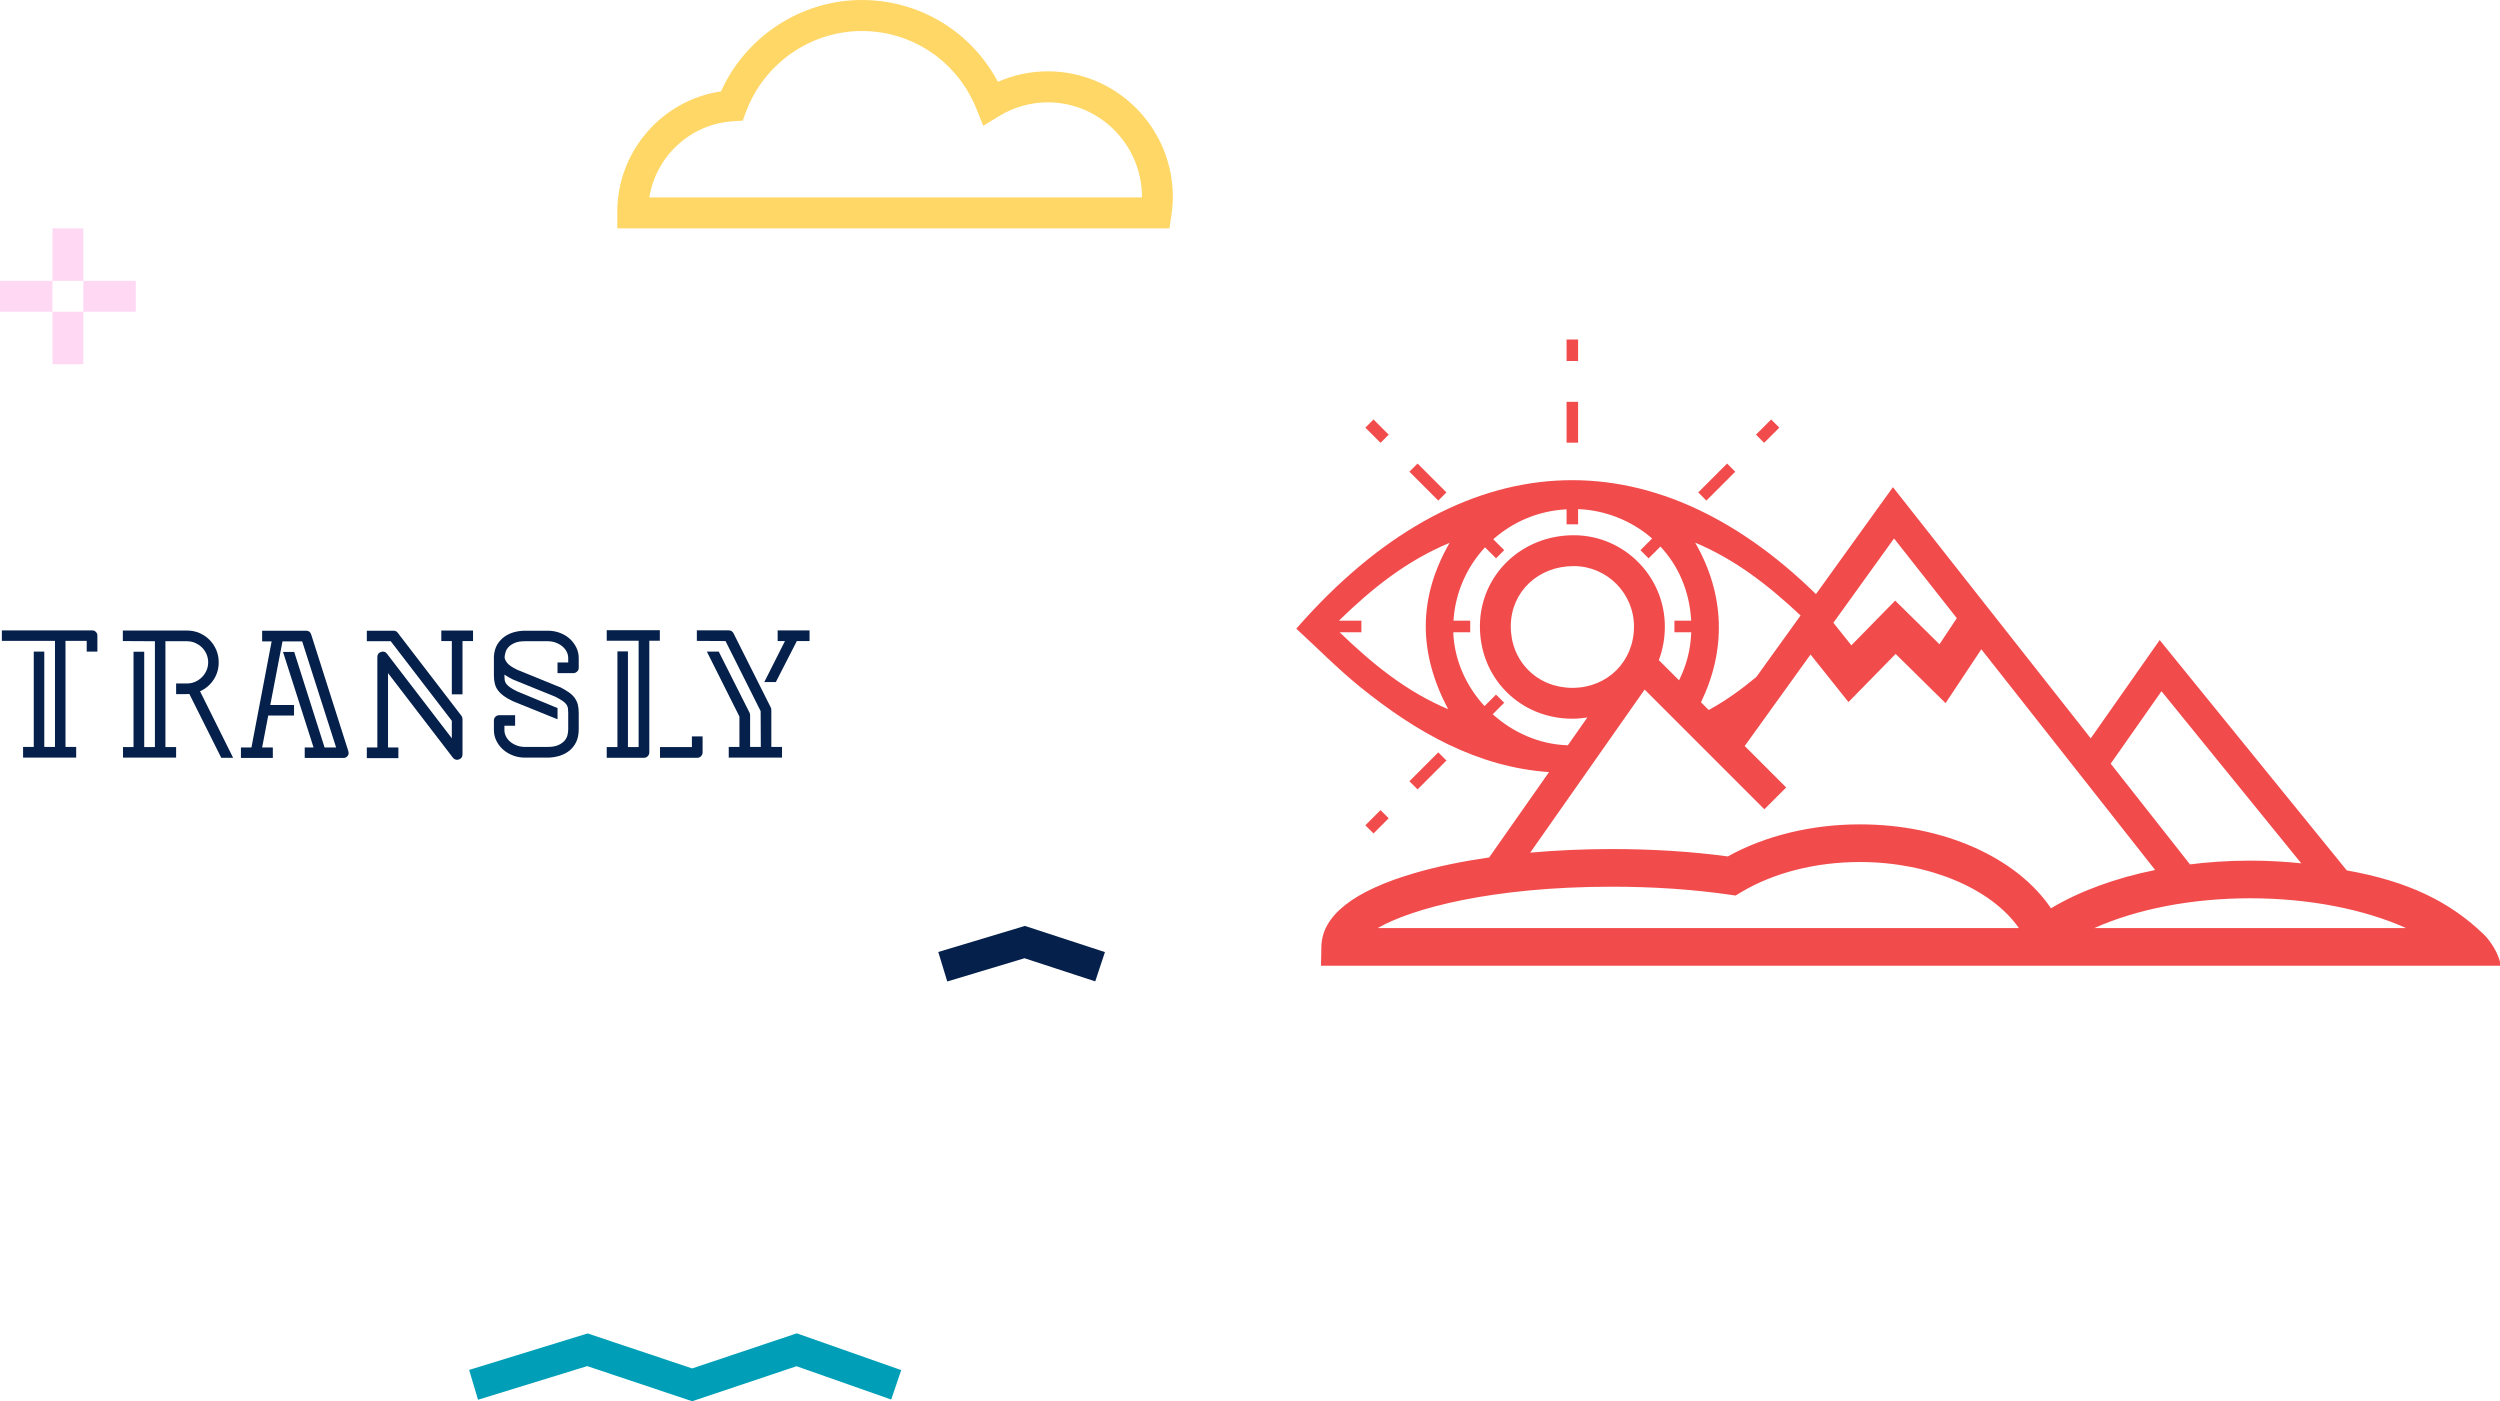
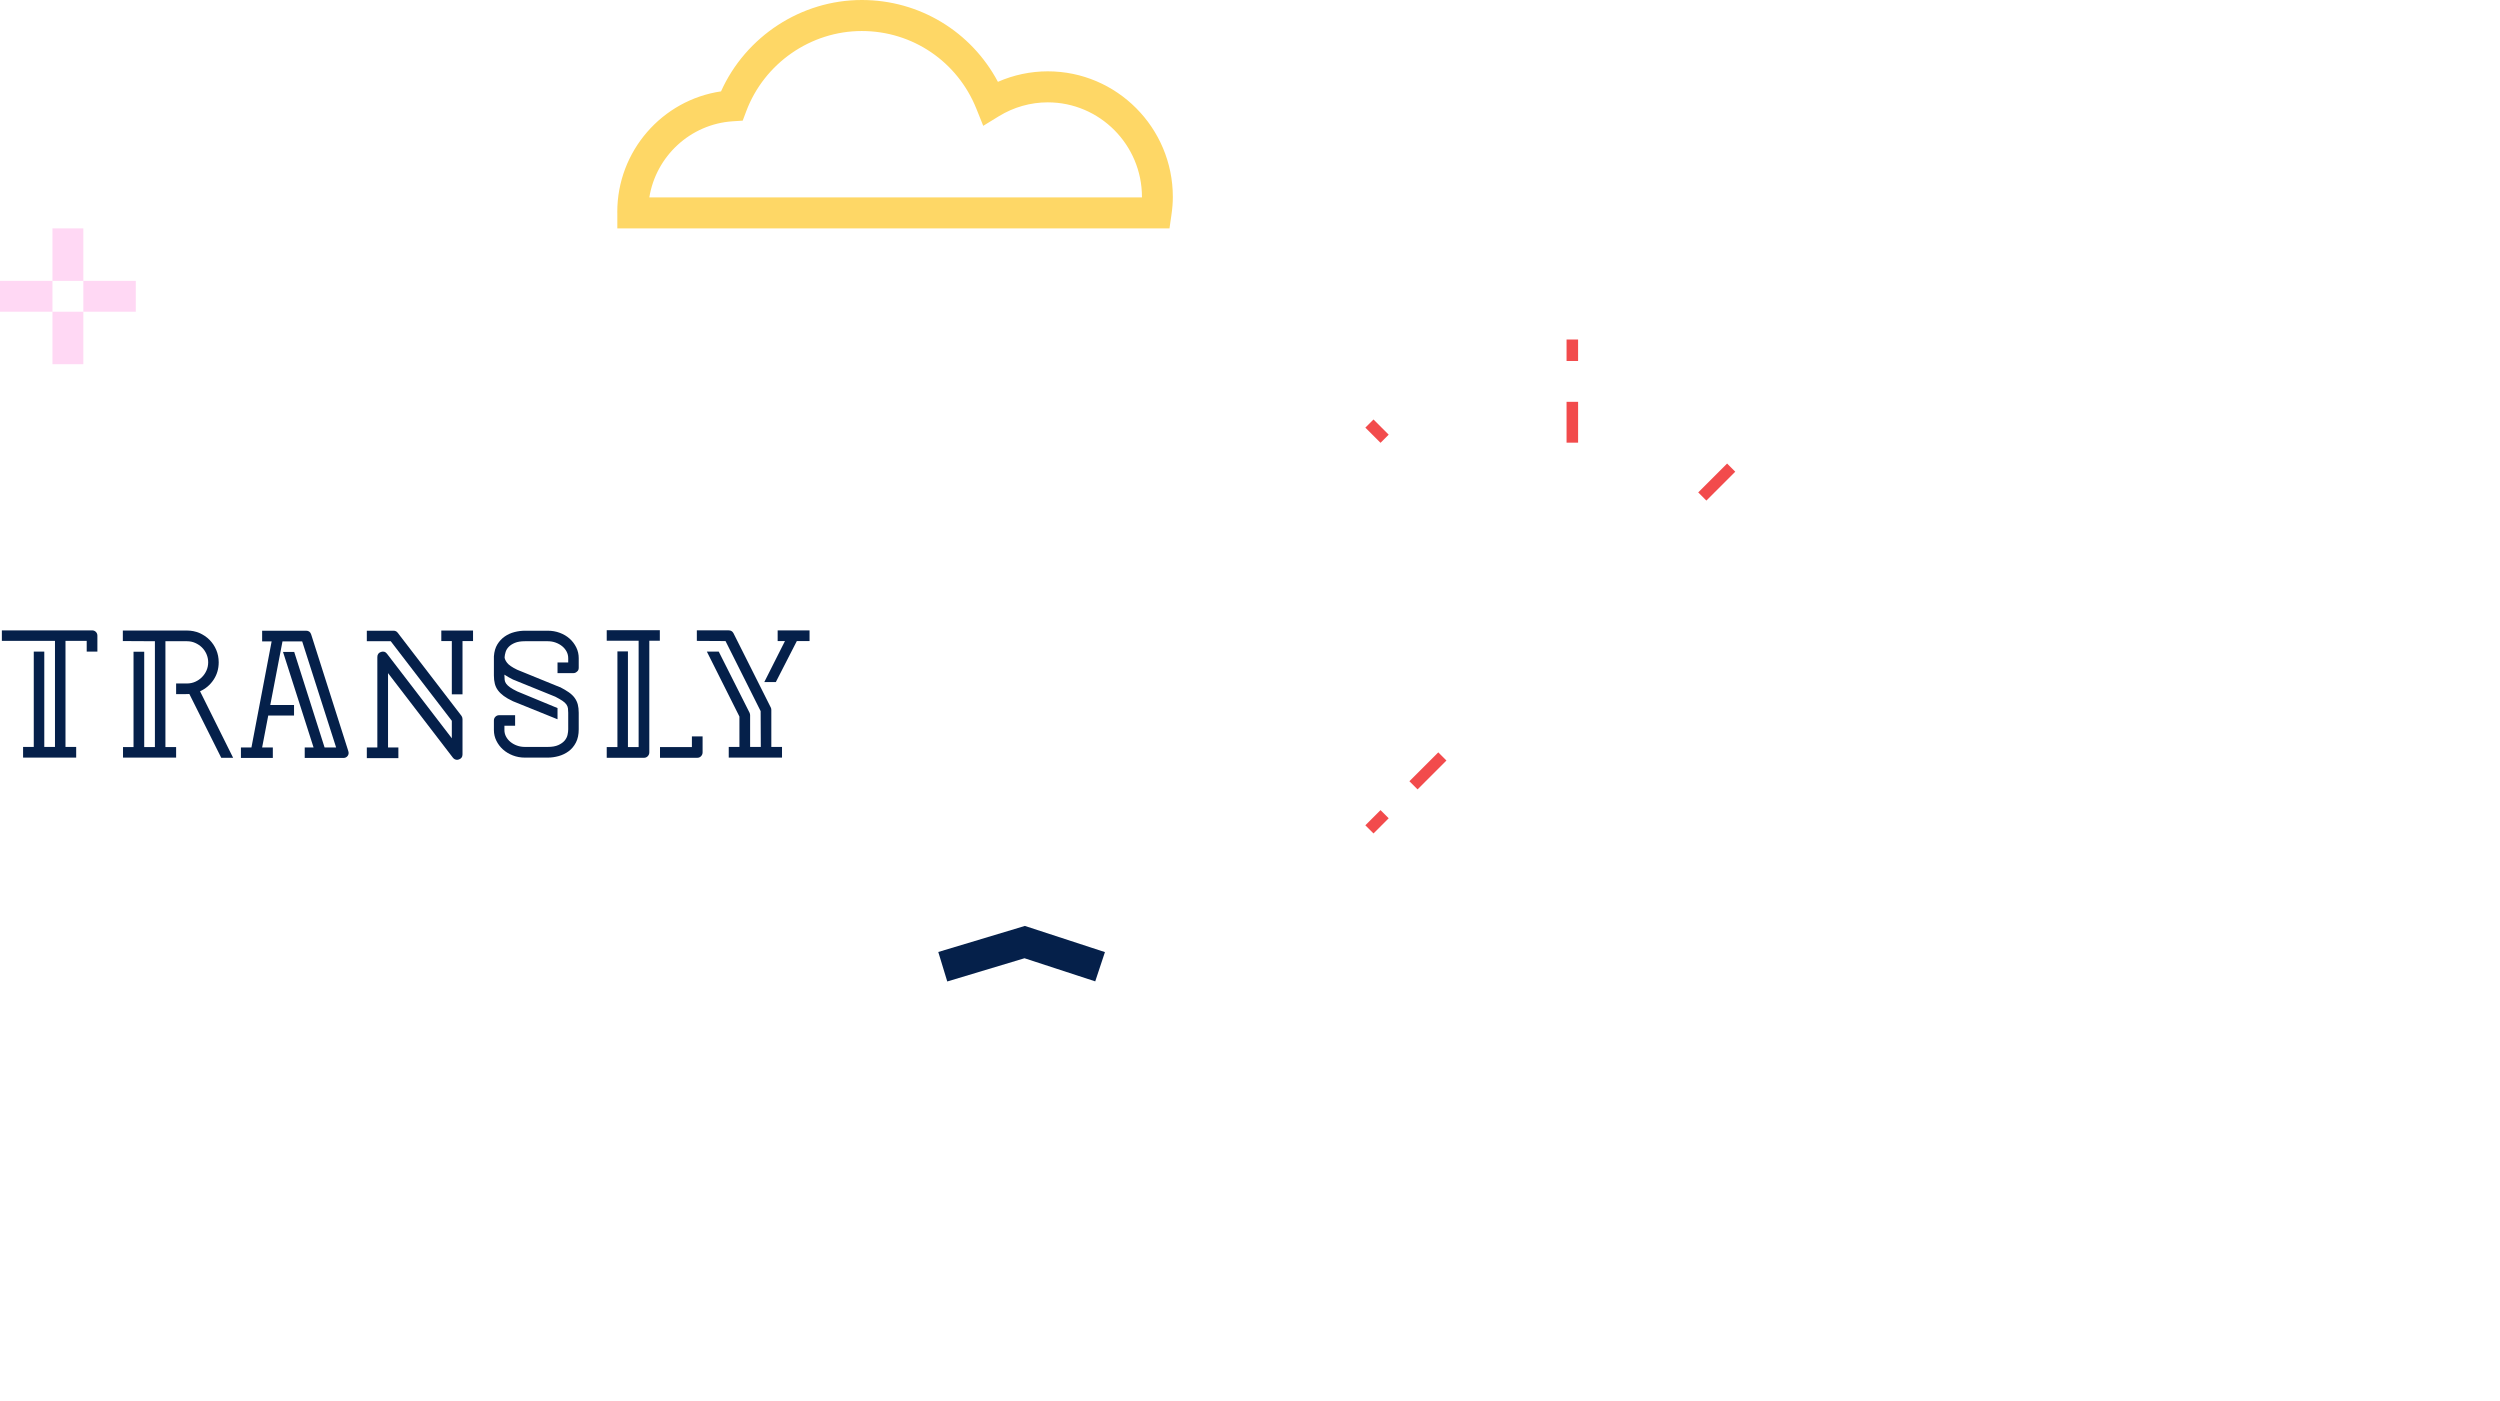
<svg xmlns="http://www.w3.org/2000/svg" width="405" height="227" viewBox="0 0 405 227" version="1.1" xml:space="preserve" style="fill-rule:evenodd;clip-rule:evenodd;stroke-linejoin:round;stroke-miterlimit:1.414;">
  <g id="Layer1">
    <path id="cloud1_y" d="M105.191,31.975L184.997,31.975L184.997,31.908C184.997,23.456 178.152,16.581 169.739,16.581C166.952,16.581 164.208,17.36 161.805,18.836L159.284,20.383L158.18,17.63C155.114,9.972 147.825,5.025 139.611,5.025C131.336,5.025 123.81,10.251 120.888,18.029L120.318,19.544L118.71,19.649C111.818,20.097 106.266,25.326 105.191,31.975ZM189.457,37L100.007,37L100.007,34.551C100.002,34.474 100,34.402 100,34.329C100,24.493 107.263,16.205 116.806,14.802C120.817,5.886 129.791,0 139.611,0C148.955,0 157.34,5.121 161.662,13.257C164.208,12.138 166.955,11.556 169.739,11.556C180.911,11.556 190,20.685 190,31.908C190,32.819 189.927,33.754 189.767,34.848L189.457,37Z" style="fill:rgb(254,215,102);" />
-     <path id="stripes_b" d="M129.077,216L112.129,221.685L95.19,216.017L76,221.928L77.439,226.759L95.129,221.31L112.131,227L129.037,221.329L144.375,226.727L146,221.957L129.077,216Z" style="fill:rgb(0,159,183);" />
    <path id="cross_p" d="M8.5,45.5L8.5,37L13.5,37L13.5,45.5L8.5,45.5ZM0,50.5L0,45.5L8.5,45.5L8.5,50.5L0,50.5ZM13.5,50.5L13.5,45.5L22,45.5L22,50.5L13.5,50.5ZM8.5,59L8.5,50.5L13.5,50.5L13.5,59L8.5,59Z" style="fill:rgb(255,216,244);" />
    <g id="mountain">
      <rect id="Fill-1" x="253.782" y="55" width="1.869" height="3.479" style="fill:rgb(242,75,76);" />
      <rect id="Fill-2" x="253.782" y="65.095" width="1.87" height="6.617" style="fill:rgb(242,75,76);" />
      <path id="Fill-3" d="M224.966,70.414L222.507,67.955L221.185,69.277L223.644,71.736L224.966,70.414Z" style="fill:rgb(242,75,76);" />
-       <path id="Fill-4" d="M234.323,79.771L229.645,75.092L228.323,76.415L233.002,81.093L234.323,79.771Z" style="fill:rgb(242,75,76);" />
      <path id="Fill-5" d="M223.644,131.239L221.185,133.698L222.507,135.02L224.966,132.56L223.644,131.239Z" style="fill:rgb(242,75,76);" />
      <path id="Fill-6" d="M234.323,123.203L233.002,121.882L228.323,126.56L229.645,127.882L234.323,123.203Z" style="fill:rgb(242,75,76);" />
      <path id="Fill-7" d="M281.111,76.415L279.789,75.093L275.111,79.771L276.432,81.093L281.111,76.415Z" style="fill:rgb(242,75,76);" />
-       <path id="Fill-8" d="M288.249,69.277L286.927,67.955L284.468,70.414L285.79,71.735L288.249,69.277Z" style="fill:rgb(242,75,76);" />
-       <path id="Fill-9" d="M261.166,143.646C267.808,143.646 274.174,144.076 280.089,144.923L281.159,145.077L282.087,144.522C287.346,141.377 294.171,139.646 301.306,139.646C312.493,139.646 322.583,143.94 327.064,150.349L223.18,150.349C228.709,147.165 241.718,143.646 261.166,143.646ZM266.43,111.709L285.825,131.104L289.36,127.569L282.643,120.851L293.307,106.032L299.453,113.735L307.094,105.937L315.18,113.906L320.977,105.187L349.134,140.939C342.704,142.248 336.894,144.364 332.261,147.14C326.681,138.89 314.772,133.546 301.306,133.546C293.499,133.546 285.948,135.384 279.905,138.739C274.005,137.947 267.707,137.546 261.166,137.546C256.608,137.546 252.148,137.746 247.897,138.127L266.43,111.709ZM254.778,111.432L254.733,111.432C251.956,111.432 249.41,110.402 247.559,108.531C245.705,106.657 244.706,104.096 244.748,101.319C244.83,95.827 249.203,91.708 254.935,91.708L255.011,91.708C260.37,91.743 264.72,96.148 264.707,101.529C264.693,107.152 260.425,111.409 254.778,111.432ZM242.359,112.523L240.495,114.387C237.501,111.132 235.592,106.919 235.431,102.422L238.175,102.422L238.175,100.552L235.461,100.552C235.762,95.956 237.642,91.821 240.573,88.665L242.359,90.451L243.681,89.129L241.909,87.358C245.1,84.526 249.227,82.744 253.782,82.512L253.782,84.945L255.652,84.945L255.652,82.477C259.868,82.624 264.229,84.252 267.644,87.238L265.752,89.129L267.074,90.451L268.987,88.538C271.77,91.516 273.69,95.547 273.975,100.552L271.259,100.552L271.259,102.422L273.979,102.422C273.893,105.24 273.183,107.867 272.002,110.21L269.457,107.665L269.142,107.35L268.734,106.942C269.352,105.28 269.703,103.468 269.707,101.541C269.726,93.415 263.147,86.761 255.044,86.708L255.043,86.708L254.937,86.708C246.534,86.708 239.871,93.074 239.748,101.245C239.687,105.374 241.198,109.211 244.004,112.047C246.802,114.876 250.61,116.432 254.733,116.432L254.798,116.432C255.603,116.428 256.382,116.35 257.146,116.236L255.95,117.942L253.991,120.734C249.406,120.602 245.124,118.691 241.822,115.704L243.681,113.845L242.359,112.523ZM234.601,114.892C227.781,112.015 222.338,107.55 217.011,102.422L220.545,102.422L220.545,100.552L216.903,100.552C222.278,95.306 227.895,90.824 234.832,87.946C229.655,96.958 229.8,105.811 234.601,114.892ZM291.695,99.71L284.533,109.662C282.188,111.605 279.72,113.44 276.808,115.017L275.559,113.767C279.645,105.343 279.478,96.341 274.617,87.907C281.019,90.599 286.347,94.689 291.695,99.71ZM306.835,87.231L317.005,100.144L314.194,104.37L307.019,97.298L299.922,104.541L297.008,100.888L306.835,87.231ZM350.162,111.981L372.803,139.857C370.099,139.574 367.325,139.421 364.512,139.421C361,139.421 357.543,139.659 354.201,140.098L354.778,140.024L341.933,123.714L350.162,111.981ZM389.79,150.349L339.279,150.349C346.142,147.272 355.081,145.521 364.512,145.521C374.031,145.521 382.972,147.286 389.79,150.349ZM214.063,153.337L214,156.449L405.159,156.449C404.472,153.174 402.177,151.188 402.177,151.188C396.839,146.116 390.228,142.79 380.176,141.003L349.87,103.691L338.701,119.612L306.655,78.921L294.187,96.247C267.691,70.275 236.642,71.326 210,101.846C213.44,105.006 216.741,108.373 220.383,111.317C229.346,118.564 239.264,124.266 250.942,125.08L249.413,127.261L249.242,127.504L241.245,138.904C236.871,139.536 232.819,140.376 229.25,141.415C219.274,144.315 214.165,148.327 214.063,153.337Z" style="fill:rgb(242,75,76);" />
    </g>
    <path id="stripe_r" d="M166.032,150L152,154.222L153.456,159L165.969,155.235L177.428,158.982L179,154.24L166.032,150Z" style="fill:rgb(5,32,74);" />
    <path id="Fill-11" d="M15.53,102.367C15.695,102.532 15.777,102.733 15.777,102.972L15.777,105.555L14.046,105.555L14.046,103.824L10.61,103.824L10.61,121.002L12.341,121.002L12.341,122.734L3.739,122.734L3.739,121.002L5.47,121.002L5.47,105.555L7.174,105.555L7.174,121.002L8.906,121.002L8.906,103.824L0.302,103.824L0.302,102.12L14.925,102.12C15.163,102.12 15.365,102.202 15.53,102.367" style="fill:rgb(5,32,74);" />
    <path id="Fill-41" d="M35.43,107.287C35.43,108.35 35.15,109.298 34.592,110.132C34.033,110.966 33.304,111.584 32.407,111.987L37.766,122.762L35.842,122.762L30.675,112.427C30.638,112.427 30.505,112.432 30.276,112.441C30.047,112.45 29.805,112.454 29.548,112.454L28.531,112.454L28.531,110.723L30.29,110.723C30.766,110.723 31.211,110.631 31.623,110.448C32.035,110.265 32.397,110.018 32.709,109.706C33.02,109.394 33.268,109.033 33.451,108.62C33.633,108.208 33.726,107.764 33.726,107.287C33.726,106.83 33.633,106.39 33.451,105.968C33.268,105.546 33.02,105.184 32.709,104.882C32.397,104.579 32.035,104.337 31.623,104.154C31.211,103.971 30.766,103.879 30.29,103.879L26.799,103.879L26.799,121.03L28.531,121.03L28.531,122.734L25.947,122.734L25.095,122.734L19.928,122.734L19.928,121.03L21.632,121.03L21.632,105.583L23.363,105.583L23.363,121.03L25.095,121.03L25.095,103.879L19.9,103.851L19.9,102.147L30.29,102.147C31.005,102.147 31.673,102.28 32.296,102.545C32.919,102.812 33.465,103.178 33.932,103.645C34.399,104.113 34.765,104.657 35.031,105.28C35.297,105.904 35.43,106.572 35.43,107.287" style="fill:rgb(5,32,74);" />
    <path id="Fill-61" d="M56.429,121.69C56.52,121.983 56.484,122.24 56.32,122.459C56.154,122.679 55.925,122.789 55.632,122.789L49.365,122.789L49.365,121.085L50.795,121.085L45.847,105.611L47.661,105.611L52.581,121.085L54.45,121.085L48.953,103.906L45.764,103.906L43.785,114.213L47.634,114.213L47.634,115.918L43.456,115.918L42.466,121.085L44.198,121.085L44.198,122.789L39.03,122.789L39.03,121.085L40.734,121.085L44.005,103.906L42.466,103.906L42.466,102.174L49.585,102.174C50.006,102.174 50.281,102.377 50.409,102.779L56.429,121.69Z" style="fill:rgb(5,32,74);" />
    <path id="Fill-81" d="M73.195,103.851L71.492,103.851L71.492,102.147L76.632,102.147L76.632,103.851L74.927,103.851L74.927,112.482L73.195,112.482L73.195,103.851ZM64.537,122.817L59.425,122.817L59.425,121.085L61.129,121.085L61.129,106.435C61.129,106.014 61.33,105.739 61.734,105.61C62.136,105.483 62.457,105.583 62.696,105.913L73.195,119.601L73.195,116.77L63.3,103.879L59.425,103.879L59.425,102.174L63.741,102.174C64.033,102.174 64.263,102.285 64.427,102.504L74.763,115.973C74.872,116.138 74.927,116.312 74.927,116.495L74.927,122.212C74.927,122.634 74.725,122.908 74.322,123.037C74.213,123.073 74.13,123.092 74.075,123.092C73.781,123.092 73.543,122.972 73.361,122.734L62.861,109.046L62.861,121.085L64.537,121.085L64.537,122.817Z" style="fill:rgb(5,32,74);" />
    <path id="Fill-111" d="M90.69,102.518C91.303,102.747 91.835,103.063 92.284,103.466C92.733,103.869 93.09,104.341 93.356,104.882C93.622,105.423 93.754,106.005 93.754,106.627L93.754,108.166C93.754,108.442 93.672,108.643 93.507,108.771C93.324,108.955 93.122,109.046 92.903,109.046L90.319,109.046L90.319,107.315L92.051,107.315L92.051,106.627C92.051,106.243 91.963,105.885 91.789,105.556C91.615,105.225 91.377,104.937 91.075,104.69C90.773,104.442 90.42,104.245 90.017,104.098C89.614,103.952 89.183,103.879 88.725,103.879L85.042,103.879C84.382,103.879 83.842,103.965 83.42,104.14C82.998,104.314 82.664,104.529 82.417,104.785C82.169,105.042 82,105.322 81.909,105.624C81.816,105.926 81.761,106.215 81.743,106.49C81.761,106.747 81.898,107.044 82.156,107.383C82.412,107.722 82.953,108.094 83.777,108.496L90.649,111.3L90.703,111.3C91.271,111.593 91.753,111.877 92.147,112.152C92.54,112.427 92.857,112.729 93.095,113.059C93.333,113.389 93.502,113.746 93.604,114.131C93.704,114.516 93.754,114.965 93.754,115.478L93.754,118.144C93.754,118.987 93.604,119.701 93.301,120.288C92.999,120.875 92.604,121.346 92.119,121.703C91.634,122.061 91.093,122.322 90.498,122.487C89.902,122.652 89.312,122.734 88.725,122.734L85.042,122.734C84.345,122.734 83.69,122.615 83.076,122.377C82.462,122.139 81.931,121.818 81.482,121.415C81.033,121.012 80.676,120.54 80.41,119.999C80.144,119.459 80.012,118.886 80.012,118.281L80.012,116.714C80.012,116.477 80.094,116.275 80.259,116.11C80.424,115.945 80.626,115.863 80.864,115.863L83.447,115.863L83.447,117.567L81.716,117.567L81.716,118.281C81.716,118.648 81.803,118.996 81.977,119.326C82.151,119.656 82.39,119.944 82.692,120.192C82.994,120.439 83.347,120.636 83.75,120.783C84.152,120.93 84.583,121.002 85.042,121.002L88.725,121.002C89.439,121.002 90.017,120.902 90.457,120.7C90.896,120.499 91.235,120.256 91.474,119.972C91.712,119.688 91.868,119.381 91.941,119.051C92.014,118.722 92.051,118.419 92.051,118.144L92.051,115.478C92.051,115.203 92.037,114.96 92.01,114.749C91.982,114.539 91.9,114.333 91.762,114.131C91.624,113.93 91.413,113.732 91.13,113.54C90.845,113.348 90.457,113.123 89.962,112.867L83.118,110.091C83.099,110.091 83.09,110.087 83.09,110.077C83.09,110.067 83.081,110.063 83.063,110.063C82.843,109.953 82.618,109.834 82.39,109.706C82.16,109.577 81.936,109.44 81.716,109.293L81.716,109.431C81.716,109.706 81.73,109.949 81.757,110.159C81.784,110.371 81.867,110.571 82.004,110.764C82.142,110.957 82.353,111.153 82.636,111.355C82.921,111.557 83.31,111.777 83.805,112.015L90.319,114.708L90.319,116.523L83.118,113.609C83.099,113.609 83.09,113.604 83.09,113.595C83.09,113.586 83.081,113.581 83.063,113.581C82.476,113.307 81.991,113.027 81.606,112.743C81.221,112.459 80.909,112.156 80.672,111.836C80.433,111.516 80.263,111.158 80.163,110.764C80.062,110.371 80.012,109.926 80.012,109.431L80.012,106.737L80.012,106.462L80.012,106.325C80.067,105.556 80.254,104.909 80.575,104.387C80.895,103.865 81.294,103.439 81.771,103.109C82.247,102.779 82.774,102.541 83.352,102.394C83.929,102.248 84.492,102.175 85.042,102.175L88.725,102.175C89.421,102.175 90.076,102.289 90.69,102.518" style="fill:rgb(5,32,74);" />
    <path id="Fill-13" d="M112.088,119.299L113.82,119.299L113.82,121.882C113.82,122.121 113.737,122.327 113.572,122.501C113.407,122.675 113.205,122.762 112.968,122.762L106.92,122.762L106.92,121.03L112.088,121.03L112.088,119.299ZM101.726,105.528L101.726,121.03L103.458,121.03L103.458,103.796L98.29,103.796L98.29,102.092L106.893,102.092L106.893,103.796L105.189,103.796L105.189,121.882C105.189,122.121 105.106,122.327 104.941,122.501C104.776,122.675 104.575,122.762 104.337,122.762L98.29,122.762L98.29,121.03L100.022,121.03L100.022,105.528L101.726,105.528Z" style="fill:rgb(5,32,74);" />
    <path id="Fill-16" d="M124.955,121.002L126.686,121.002L126.686,122.734L118.056,122.734L118.056,121.002L119.787,121.002L119.787,116.083L114.51,105.556L116.434,105.556L121.436,115.478C121.491,115.625 121.519,115.753 121.519,115.863L121.519,121.002L123.251,121.002L123.223,115.203L117.534,103.852L112.888,103.824L112.888,102.119L118.056,102.119C118.404,102.119 118.66,102.275 118.825,102.587L124.872,114.626C124.927,114.736 124.955,114.864 124.955,115.01L124.955,121.002Z" style="fill:rgb(5,32,74);" />
    <path id="Fill-18" d="M131.148,102.12L131.148,103.851L129.087,103.851L125.683,110.498L123.813,110.498L127.163,103.851L125.98,103.851L125.98,102.12L131.148,102.12Z" style="fill:rgb(5,32,74);" />
  </g>
</svg>